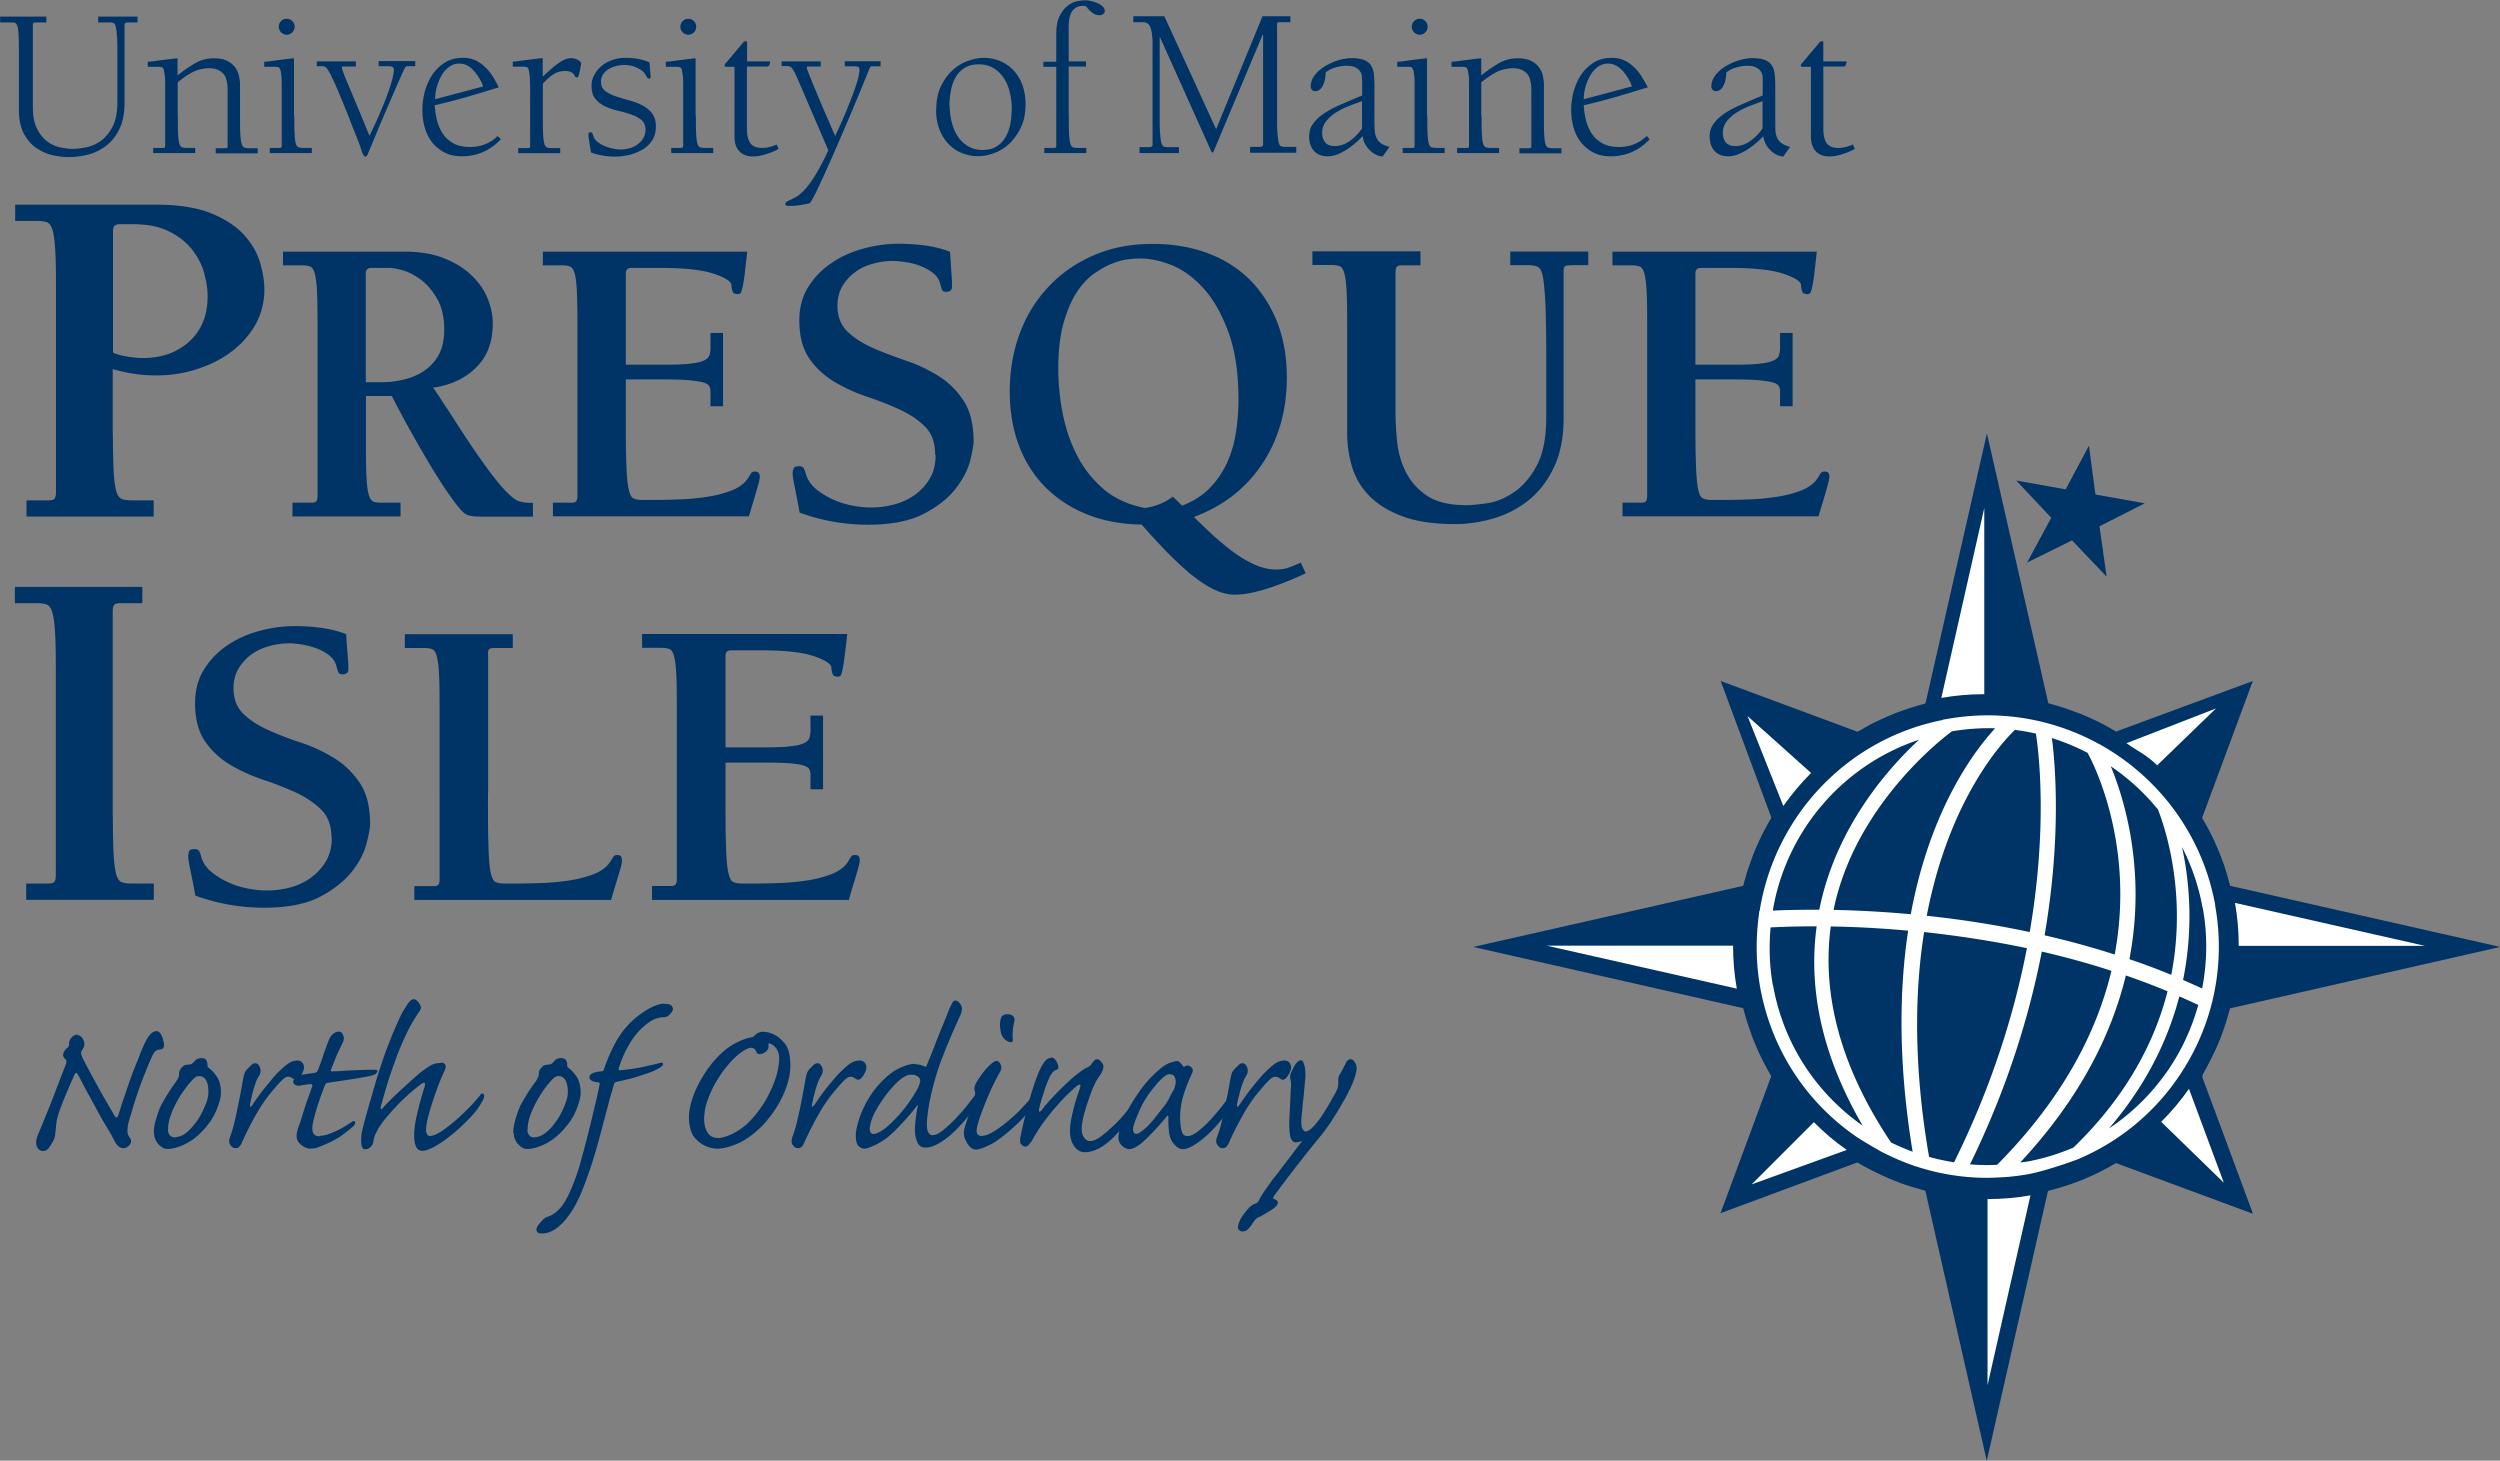
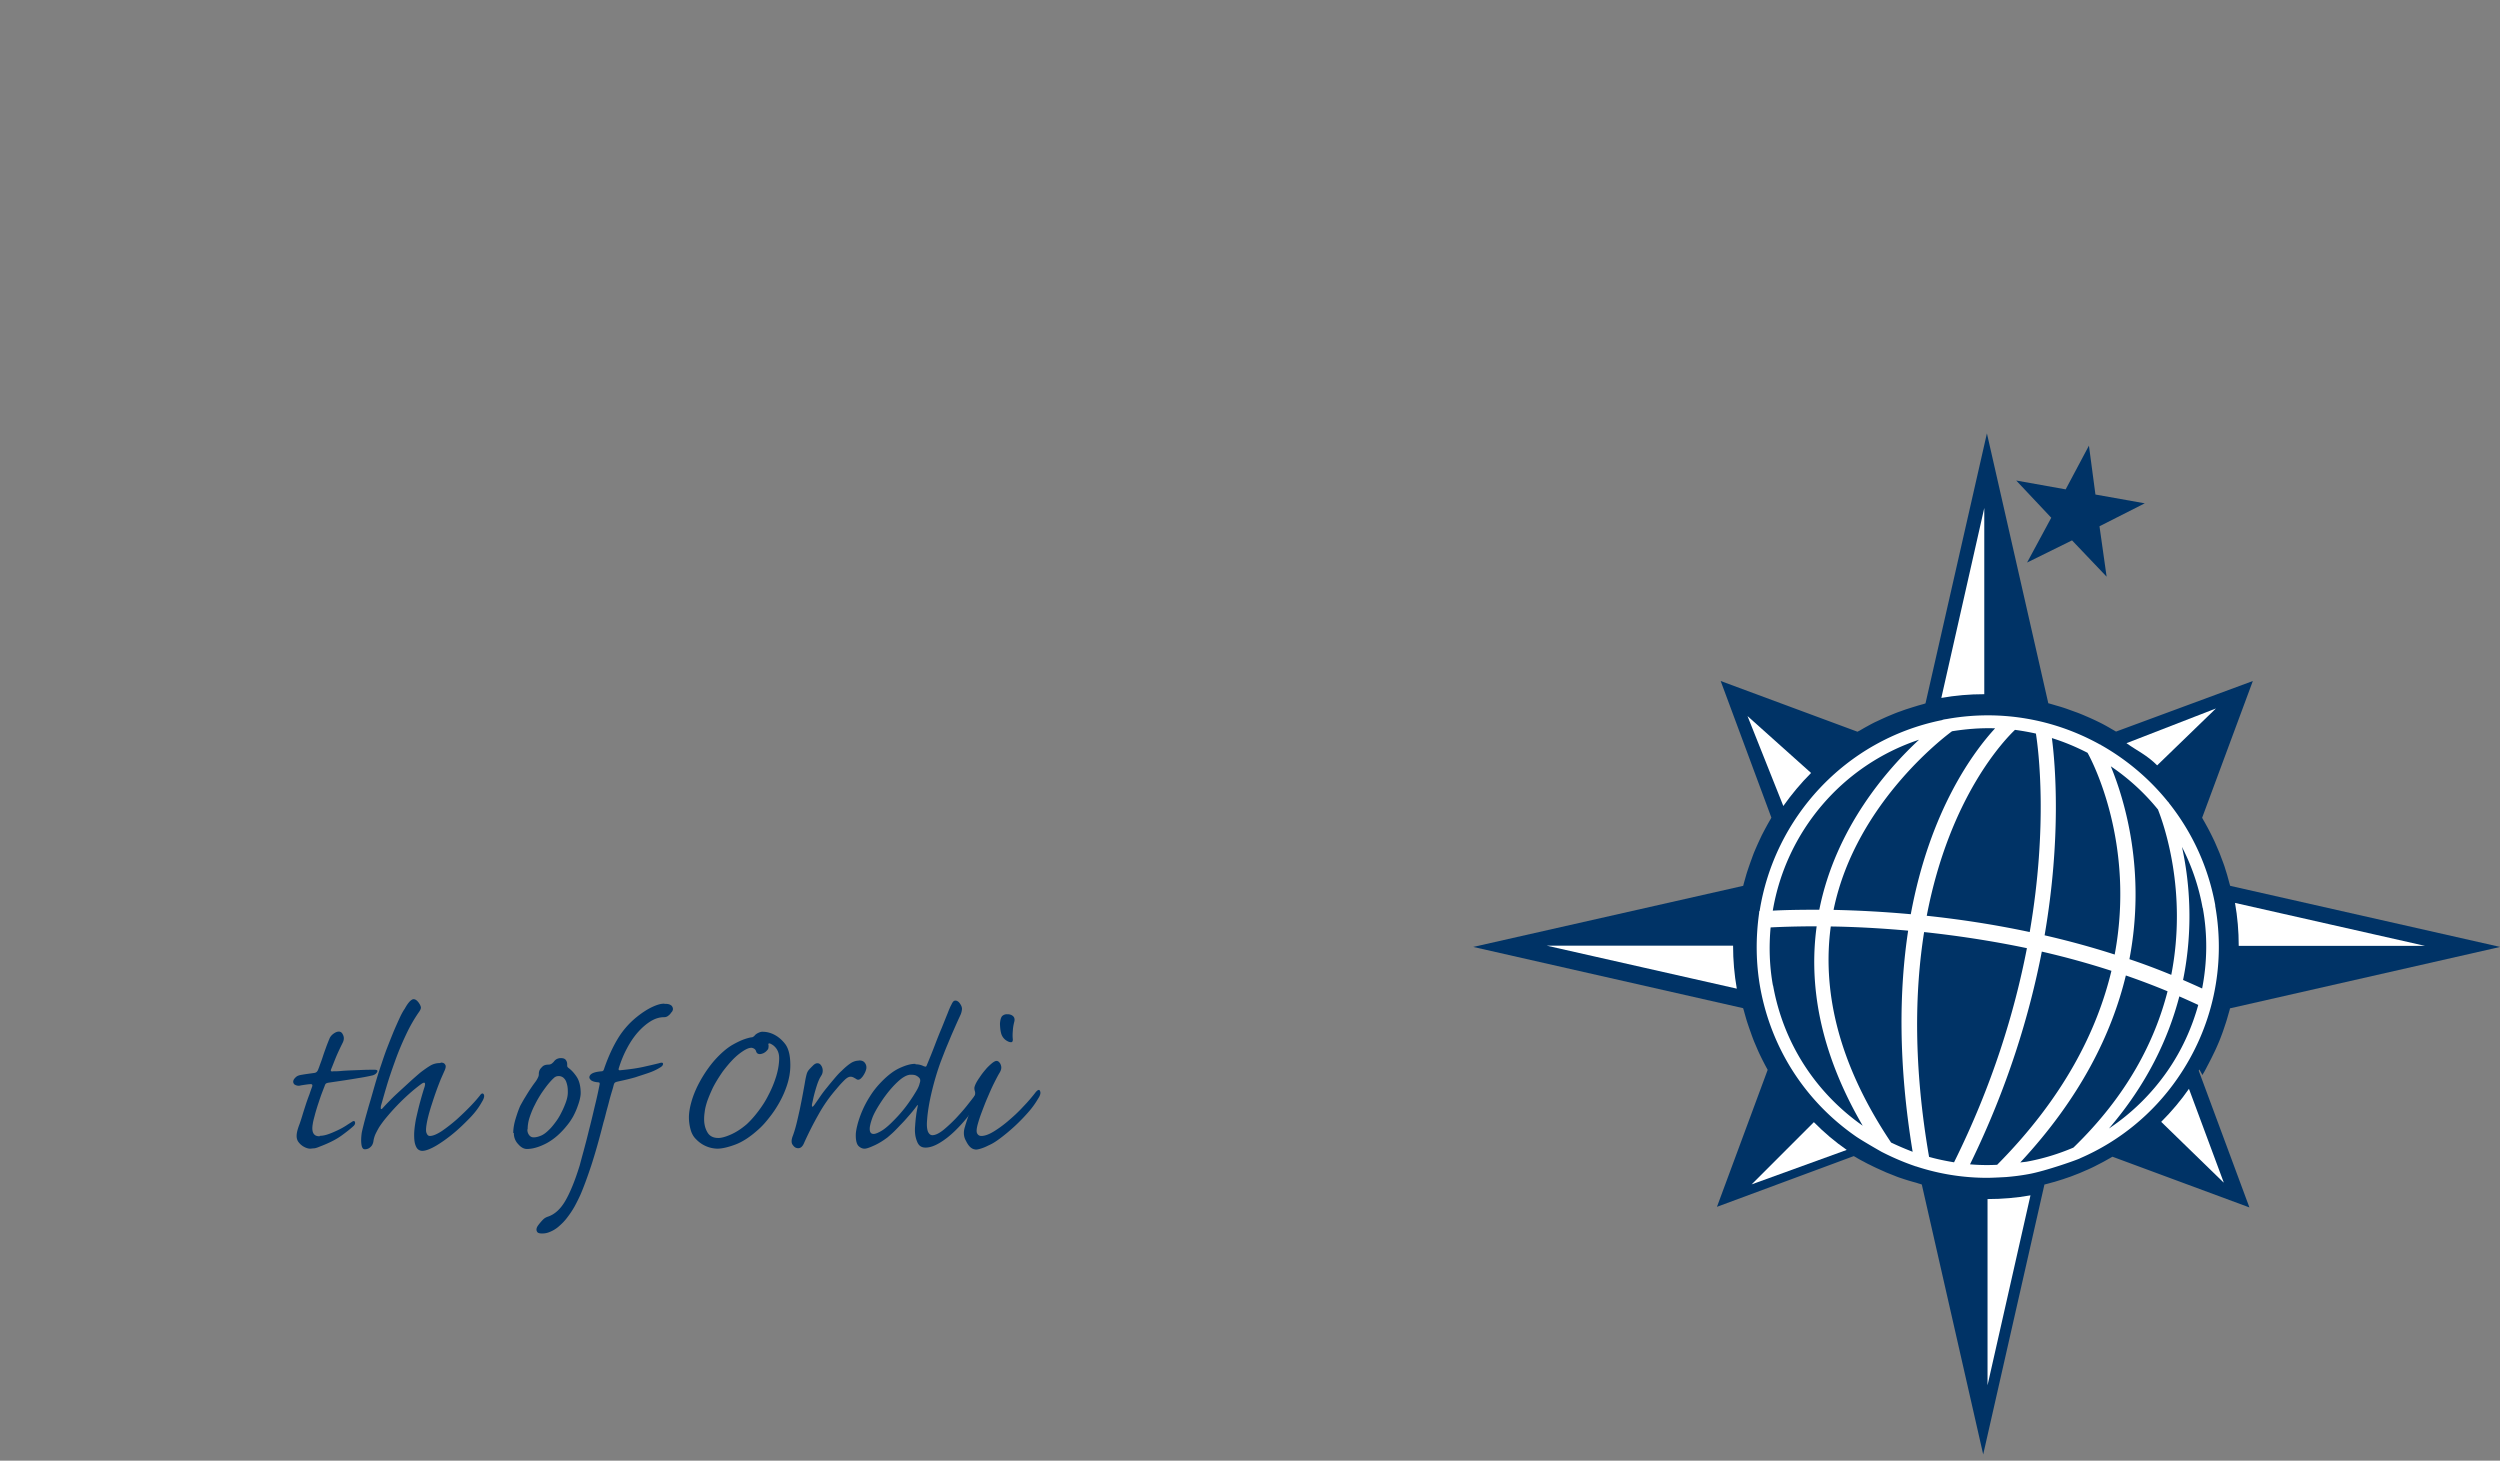
<svg xmlns="http://www.w3.org/2000/svg" id="Layer_1" data-name="Layer 1" viewBox="0 0 161.23 94.2">
  <rect x="0" y="0" width="161.23" height="94.2" fill="#808080" stroke="none" />
  <defs>
    <style>.cls-1{fill:#fff}.cls-2{fill:#036}</style>
  </defs>
-   <path d="m142.04 69.33.06-.11c.08-.13.15-.26.22-.4.1-.19.2-.38.3-.58.07-.14.14-.29.21-.43.09-.19.17-.37.25-.56.07-.16.13-.32.19-.48.07-.18.13-.36.19-.54.06-.18.12-.35.17-.53l.15-.52.03-.11s0-.03.01-.04l17.42-3.96-17.41-3.94s0-.02-.01-.03l-.03-.1-.15-.55c-.05-.17-.11-.35-.16-.52-.06-.18-.13-.37-.2-.55-.06-.16-.12-.33-.19-.49-.08-.19-.16-.37-.24-.56a18.392 18.392 0 0 0-.5-1c-.08-.14-.15-.28-.23-.41l-.06-.11s-.03-.05-.04-.07l3.27-8.82-8.82 3.26s-.06-.03-.09-.05l-.12-.07c-.11-.06-.22-.13-.33-.19-.21-.12-.42-.23-.63-.33-.12-.06-.25-.12-.38-.18-.2-.09-.41-.18-.62-.27-.15-.06-.29-.12-.44-.17-.19-.07-.39-.14-.58-.21-.17-.06-.33-.11-.5-.16-.18-.05-.37-.11-.55-.16l-.1-.03h-.03l-3.96-17.41-3.96 17.41-.05.02-.13.04c-.15.04-.3.08-.45.13-.21.06-.41.13-.61.19-.15.05-.3.11-.45.16-.2.07-.39.15-.58.23-.15.06-.31.13-.46.2-.18.08-.36.17-.54.25-.16.08-.31.16-.47.25-.17.09-.34.19-.51.29l-.1.05s-.03.02-.04.02l-8.82-3.27 3.27 8.81s-.03.05-.04.08l-.06.1c-.08.14-.16.28-.24.43-.1.18-.19.36-.29.55l-.21.45c-.08.18-.16.36-.24.55-.07.16-.13.33-.19.5-.07.18-.13.36-.19.53-.06.18-.12.35-.17.53l-.15.53-.03.12s0 .02-.01.03l-17.41 3.94 17.41 3.95s0 .03.01.04l.03.1c.05.18.1.36.15.53.05.18.11.35.17.53.06.18.13.36.19.54.06.16.12.33.19.49.08.19.16.37.24.56a18.392 18.392 0 0 0 .5 1c.08.14.15.28.23.41l.06.11s.03.05.04.08l-3.27 8.83 8.82-3.27.04.02.09.05c.18.11.36.21.54.3.14.08.28.15.43.22.19.1.39.19.59.28.13.06.27.12.4.18.22.09.43.17.65.26.12.05.25.09.37.13.23.08.47.15.71.22.11.03.23.06.34.1l.14.04.09.03 3.96 17.41 3.95-17.41s.03 0 .05-.01l.12-.03c.16-.04.32-.09.48-.13l.58-.18c.16-.06.33-.11.49-.17l.54-.21c.17-.07.34-.15.51-.22.16-.07.33-.15.49-.23.17-.09.35-.18.52-.27.15-.08.3-.17.45-.25l.1-.06.06-.03 8.83 3.27-3.27-8.82s.03-.05.04-.08Z" class="cls-2" />
+   <path d="m142.04 69.33.06-.11c.08-.13.15-.26.22-.4.1-.19.2-.38.3-.58.07-.14.14-.29.21-.43.09-.19.17-.37.25-.56.07-.16.13-.32.19-.48.07-.18.13-.36.19-.54.06-.18.12-.35.17-.53l.15-.52.03-.11s0-.03.01-.04l17.42-3.96-17.41-3.94s0-.02-.01-.03l-.03-.1-.15-.55c-.05-.17-.11-.35-.16-.52-.06-.18-.13-.37-.2-.55-.06-.16-.12-.33-.19-.49-.08-.19-.16-.37-.24-.56a18.392 18.392 0 0 0-.5-1c-.08-.14-.15-.28-.23-.41l-.06-.11s-.03-.05-.04-.07l3.27-8.82-8.82 3.26s-.06-.03-.09-.05l-.12-.07c-.11-.06-.22-.13-.33-.19-.21-.12-.42-.23-.63-.33-.12-.06-.25-.12-.38-.18-.2-.09-.41-.18-.62-.27-.15-.06-.29-.12-.44-.17-.19-.07-.39-.14-.58-.21-.17-.06-.33-.11-.5-.16-.18-.05-.37-.11-.55-.16l-.1-.03h-.03l-3.96-17.41-3.96 17.41-.05.02-.13.04c-.15.04-.3.08-.45.13-.21.06-.41.13-.61.19-.15.05-.3.11-.45.16-.2.07-.39.15-.58.23-.15.06-.31.13-.46.2-.18.08-.36.17-.54.25-.16.08-.31.16-.47.25-.17.09-.34.19-.51.29l-.1.05s-.03.02-.04.02l-8.82-3.27 3.27 8.81s-.03.05-.04.08l-.06.1c-.08.14-.16.28-.24.43-.1.18-.19.36-.29.55l-.21.45c-.08.18-.16.36-.24.55-.07.16-.13.33-.19.5-.07.18-.13.36-.19.53-.06.18-.12.35-.17.53l-.15.53-.03.12s0 .02-.01.03l-17.41 3.94 17.41 3.95s0 .03.01.04l.03.1c.05.18.1.36.15.53.05.18.11.35.17.53.06.18.13.36.19.54.06.16.12.33.19.49.08.19.16.37.24.56a18.392 18.392 0 0 0 .5 1l.06.11s.03.05.04.08l-3.27 8.83 8.82-3.27.04.02.09.05c.18.11.36.21.54.3.14.08.28.15.43.22.19.1.39.19.59.28.13.06.27.12.4.18.22.09.43.17.65.26.12.05.25.09.37.13.23.08.47.15.71.22.11.03.23.06.34.1l.14.04.09.03 3.96 17.41 3.95-17.41s.03 0 .05-.01l.12-.03c.16-.04.32-.09.48-.13l.58-.18c.16-.06.33-.11.49-.17l.54-.21c.17-.07.34-.15.51-.22.16-.07.33-.15.49-.23.17-.09.35-.18.52-.27.15-.08.3-.17.45-.25l.1-.06.06-.03 8.83 3.27-3.27-8.82s.03-.05.04-.08Z" class="cls-2" />
  <path d="m156.39 61-12.25-2.77c.16.9.24 1.83.24 2.77h12.01Zm-28.42-28.24-2.77 12.25c.9-.16 1.82-.24 2.77-.24V32.76ZM99.76 60.99l12.25 2.77c-.16-.9-.24-1.83-.24-2.77H99.76Zm28.42 28.35 2.77-12.25c-.9.16-1.82.24-2.77.24v12.01Zm15.23-13.09-2.24-6.03c-.52.75-1.12 1.46-1.79 2.13l4.02 3.91Zm-.5-30.56-5.77 2.24c.75.53 1.31.76 1.98 1.43l3.79-3.67Zm-30.21.49 2.31 5.8c.53-.75 1.12-1.46 1.79-2.13l-4.1-3.67Zm.25 30.21 6.15-2.23c-.75-.52-1.46-1.12-2.12-1.79l-4.02 4.02Z" class="cls-1" />
  <path d="m135.12 31.89 3.2.57-2.92 1.48.46 3.25-2.23-2.34-2.9 1.43 1.56-2.89-2.26-2.4 3.19.57 1.5-2.82.42 3.16Z" class="cls-2" />
  <path d="M142.87 58.4c-.45-2.5-1.5-4.73-2.98-6.6a.335.335 0 0 0-.08-.1c-1.2-1.49-2.68-2.73-4.33-3.66-.02-.03-.06-.03-.06-.03-2.9-1.61-6.35-2.27-9.86-1.64-.06.01-.25.03-.31.07-6.26 1.26-10.83 6.32-11.77 12.33h-.03v.11c-.22 1.56-.22 3.18.07 4.81.71 3.92 2.9 7.33 6.17 9.6.45.31 1.65.99 1.65.99.7.36 1.42.67 2.15.92 0 .01.07.02.07.02 1.48.49 3.03.74 4.6.74.39 0 1.21-.05 1.22-.05.48-.04.97-.1 1.45-.19 1.08-.19 3.28-.97 3.34-1.03a14.74 14.74 0 0 0 6.26-5.14c2.27-3.27 3.13-7.23 2.43-11.15Zm-.81.15c.32 1.75.29 3.51-.04 5.2-.41-.19-.82-.37-1.23-.55.7-3.44.39-6.49-.07-8.58.62 1.21 1.08 2.53 1.33 3.93Zm-2.88-6.32c.37.94 1.9 5.26.85 10.64-.9-.37-1.8-.71-2.7-1.01 1.08-5.65-.29-10.23-1.2-12.44 1.15.78 2.18 1.72 3.06 2.81Zm-15.1 7.88c2.05.22 4.3.55 6.64 1.04-.79 4.08-2.21 8.79-4.7 13.81-.54-.09-1.08-.2-1.61-.35-1.01-5.84-.93-10.64-.32-14.5Zm.18-1.05c1.48-7.73 5.07-11.4 5.69-11.99.45.06.9.14 1.35.24.16 1.01.79 5.89-.4 12.8-2.34-.5-4.58-.83-6.64-1.05Zm8.07-11.46c.8.25 1.56.57 2.3.95.3.53 3.09 5.85 1.75 13.01-1.52-.49-3.04-.9-4.52-1.24 1.09-6.35.69-11.04.47-12.72Zm-3.67-.62c-1.37 1.49-4.19 5.26-5.43 11.98-1.87-.17-3.56-.25-4.98-.28 1.45-7.09 7.64-11.52 7.64-11.52.93-.15 1.86-.22 2.77-.19Zm-4.89.72c-2.02 1.87-5.38 5.66-6.44 10.97-1.31 0-2.34.02-3 .06.85-5.06 4.44-9.37 9.45-11.03Zm-9.43 15.86c-.23-1.27-.26-2.53-.15-3.75.61-.03 1.63-.07 2.97-.07-.5 3.67.13 7.99 2.97 12.86-3.06-2.15-5.12-5.35-5.78-9.04Zm7.61 10.11c-3.59-5.36-4.4-10.04-3.88-13.92 1.42.02 3.11.1 4.99.27-.58 3.83-.65 8.54.29 14.26-.47-.18-.94-.38-1.4-.6Zm5.1 1.42c2.43-4.97 3.84-9.65 4.63-13.72 1.48.34 2.98.75 4.49 1.24-.92 3.84-3.05 8.15-7.37 12.51-.59.03-1.17.02-1.75-.03Zm3.65-.17c-.14.02-.27.03-.41.05 3.9-4.19 5.91-8.33 6.81-12.06.9.31 1.8.65 2.69 1.02-.82 3.21-2.6 6.72-6.07 10.08-.96.41-1.97.72-3.02.91Zm9.07-5.83a14.178 14.178 0 0 1-3.76 3.69c2.46-2.87 3.83-5.8 4.54-8.52.41.18.81.36 1.22.55-.42 1.51-1.08 2.96-2 4.28Z" class="cls-1" />
-   <path d="M6.33 1.07h2.54v.38H8.3c-.07 0-.14 0-.19.03-.06.02-.08.06-.08.11v5.04c0 .67-.1 1.22-.32 1.67-.21.45-.49.81-.84 1.08s-.73.47-1.15.58c-.43.11-.86.17-1.29.17-.31 0-.66-.04-1.03-.12s-.72-.24-1.05-.46c-.32-.22-.59-.53-.81-.93-.21-.4-.32-.9-.32-1.52V3.31c0-.4 0-.72-.02-.96 0-.24-.03-.43-.05-.56-.03-.13-.07-.22-.12-.27a.272.272 0 0 0-.2-.07H.01v-.38h2.98v.38h-.55c-.08 0-.16 0-.22.01-.07 0-.1.05-.1.12v5.31c0 .6.09 1.08.28 1.43.18.36.41.63.67.82.26.19.54.31.84.37.3.06.55.09.76.09.23 0 .51-.03.84-.09.33-.06.65-.19.96-.4.3-.21.56-.51.78-.92.22-.41.32-.96.32-1.65V3.47c0-.5 0-.88-.03-1.16-.02-.27-.04-.47-.08-.6s-.08-.21-.15-.23a.645.645 0 0 0-.2-.03h-.78v-.38Zm5.14 6.37c0 .53 0 .93.02 1.21.01.28.04.49.08.62s.1.2.17.23c.07.02.17.04.3.04h.55v.33H9.88v-.33h.51c.07 0 .13 0 .18-.01.05 0 .08-.05.08-.13V5.54c0-.3 0-.54-.03-.71-.02-.17-.04-.29-.07-.37-.03-.08-.08-.12-.13-.13-.05-.01-.1-.02-.16-.02h-.73v-.33c.1 0 .25-.01.44-.04s.37-.05.53-.07c.21-.03.4-.05.56-.07.16-.02.29-.04.39-.04v1.11c.36-.3.73-.55 1.11-.78.38-.22.79-.33 1.24-.33.33 0 .61.05.82.15.21.1.38.23.51.39s.22.35.27.55c.05.21.08.41.08.63v1.98c0 .53 0 .93.02 1.21.02.28.04.49.09.62.04.13.1.2.17.23.07.02.18.04.31.04h.55v.33h-2.71v-.33h.51c.07 0 .12 0 .18-.01.06 0 .08-.05.08-.13V5.81c0-.54-.11-.92-.33-1.11-.22-.2-.5-.3-.82-.3-.41 0-.79.09-1.12.26-.33.18-.65.39-.95.65v2.16Zm7.51 0c0 .53 0 .93.02 1.21.01.28.04.49.08.62s.1.2.18.23c.07.02.18.04.3.04h.55v.33H17.4v-.33h.51c.06 0 .12 0 .18-.01.06 0 .08-.05.08-.13V5.54c0-.3-.01-.54-.03-.71-.02-.17-.04-.29-.08-.37-.03-.08-.07-.12-.12-.13-.05-.01-.1-.02-.16-.02h-.74v-.33c.1 0 .25-.01.44-.04s.37-.05.53-.07c.21-.03.4-.05.56-.07.16-.02.29-.04.39-.04v3.7Zm-1-5.72c0-.14.05-.26.15-.36.1-.1.22-.15.36-.15s.26.05.36.15c.1.1.15.22.15.36a.514.514 0 0 1-.51.52.514.514 0 0 1-.51-.52Zm2.45 2.24h2.52v.33h-.84c-.04 0-.06.03-.06.08 0 .08.14.47.43 1.15.29.68.74 1.76 1.35 3.24.53-1.1.92-2.01 1.18-2.74.26-.72.39-1.23.39-1.52 0-.11-.04-.17-.11-.2a.908.908 0 0 0-.23-.03h-.64v-.33h2.36v.33h-.46c-.06 0-.11 0-.14.03-.03.02-.07.08-.12.18-.12.26-.28.61-.47 1.05-.19.44-.4.92-.62 1.43-.22.51-.44 1.03-.66 1.56l-.6 1.44c-.04.09-.1.14-.15.14-.03 0-.05 0-.08-.04a1.19 1.19 0 0 1-.13-.25 5.59 5.59 0 0 0-.15-.45c-.08-.22-.18-.47-.3-.77-.12-.29-.24-.61-.37-.95-.13-.33-.27-.67-.4-.99-.13-.32-.26-.62-.37-.89-.12-.27-.21-.49-.29-.64-.14-.31-.26-.53-.35-.66-.08-.12-.19-.19-.32-.19h-.37v-.33Zm11.88 5.01c-.69.74-1.54 1.11-2.53 1.11-.42 0-.79-.08-1.12-.25-.32-.17-.58-.39-.8-.66-.21-.28-.37-.6-.47-.96-.1-.36-.15-.73-.15-1.12s.05-.78.16-1.19c.11-.4.27-.76.48-1.08.22-.32.49-.58.82-.79.33-.2.71-.3 1.16-.3.3 0 .56.05.79.16.23.1.44.25.63.43s.35.38.5.61c.14.23.27.46.39.7-.35.11-.69.21-1.01.31-.32.1-.65.19-.97.29-.32.09-.66.18-1.01.28-.35.09-.73.18-1.14.28.02.36.07.7.16 1.03.09.32.22.61.4.86.18.25.41.44.69.59.28.14.63.21 1.04.21.68 0 1.28-.24 1.77-.71l.19.21Zm-1.15-3.38c-.05-.17-.13-.34-.23-.51-.1-.17-.21-.33-.34-.48-.13-.15-.27-.27-.43-.36-.16-.09-.34-.14-.53-.14-.25 0-.47.07-.66.21-.2.14-.36.33-.49.55a3.196 3.196 0 0 0-.42 1.54l3.12-.83Zm3.02-.06c0-.3 0-.54-.03-.71-.02-.17-.04-.29-.07-.37-.03-.08-.08-.12-.12-.13a.875.875 0 0 0-.16-.02h-.73v-.33c.1 0 .25-.01.44-.04s.37-.05.53-.07c.21-.03.4-.05.56-.07.16-.02.29-.04.4-.04v1.19c.26-.24.48-.44.66-.59.18-.15.35-.27.48-.36.14-.09.26-.15.37-.18a.92.92 0 0 1 .33-.06c.12 0 .24.03.36.08s.22.13.29.23c-.04.22-.07.4-.1.52s-.05.22-.07.28c-.02.06-.04.1-.05.11-.02.01-.04.02-.07.02-.06 0-.09-.02-.11-.06-.02-.04-.05-.09-.09-.15a.586.586 0 0 0-.19-.14c-.09-.04-.22-.06-.41-.06-.22 0-.44.06-.64.17-.21.12-.46.33-.75.64v2.06c0 .53 0 .93.02 1.21.01.28.04.49.08.62s.1.2.17.23c.07.02.18.04.3.04h.55v.33h-2.71v-.33h.51c.06 0 .12 0 .18-.01.06 0 .08-.05.08-.13V5.55Zm5.96-1.33a1.818 1.818 0 0 0-.91.27c-.14.09-.25.2-.34.33-.09.13-.13.29-.13.48 0 .25.09.44.26.58.18.13.39.25.66.34.26.09.55.18.85.26.31.08.59.18.85.31s.48.3.66.52c.17.22.26.51.26.87 0 .34-.08.64-.24.89-.16.25-.37.45-.63.6-.26.15-.54.26-.85.34-.31.07-.61.11-.91.11-.54 0-1.06-.09-1.55-.26-.05-.27-.09-.51-.12-.74-.04-.23-.05-.38-.05-.45 0-.08.05-.12.15-.12.05 0 .09.03.11.08.02.06.04.11.06.15.03.13.1.25.22.35.12.11.27.2.44.28.18.08.36.14.56.18.2.05.38.07.56.07s.36-.03.55-.08c.19-.05.36-.13.51-.24.15-.11.28-.24.37-.4.1-.16.15-.35.15-.56 0-.27-.09-.47-.26-.62-.17-.14-.39-.26-.64-.35-.26-.09-.54-.17-.84-.24-.3-.07-.58-.16-.84-.28a1.83 1.83 0 0 1-.64-.48c-.17-.2-.26-.49-.26-.85 0-.24.05-.47.17-.69.11-.22.26-.41.46-.58.19-.17.43-.3.69-.39.27-.1.55-.15.86-.15.29 0 .56.02.82.07.26.05.51.12.73.22.02.18.04.38.05.58.02.2.03.32.03.37 0 .06-.03.1-.1.1-.04 0-.08-.01-.1-.04-.02-.03-.04-.05-.05-.09-.02-.03-.06-.08-.11-.17a.842.842 0 0 0-.25-.25c-.11-.08-.27-.16-.46-.23s-.44-.1-.75-.1Zm4.74 3.24c0 .53 0 .93.02 1.21.01.28.04.49.08.62s.1.2.17.23c.07.02.17.04.3.04H46v.33h-2.71v-.33h.51c.07 0 .12 0 .18-.01.05 0 .08-.05.08-.13V5.54c0-.3 0-.54-.03-.71-.02-.17-.04-.29-.07-.37-.03-.08-.08-.12-.13-.13-.05-.01-.1-.02-.16-.02h-.73v-.33c.1 0 .25-.01.43-.04.19-.03.37-.05.54-.07.21-.03.4-.05.56-.07.16-.02.29-.04.39-.04v3.7Zm-1-5.72c0-.14.05-.26.15-.36.1-.1.22-.15.36-.15s.26.05.36.15.15.22.15.36a.514.514 0 0 1-.51.52.514.514 0 0 1-.51-.52Zm4.28 2.24h1.51c-.02.16-.05.25-.08.28-.04.03-.08.05-.12.05h-1.3v3.96c0 .16 0 .31.03.46.02.15.06.29.13.42.06.13.16.23.29.3.13.07.31.11.53.11.16 0 .32-.02.48-.06.16-.04.32-.1.46-.16l.12.28c-.21.13-.48.24-.8.34-.32.1-.6.15-.84.15-.4 0-.7-.12-.9-.35-.21-.23-.3-.54-.3-.92V4.31h-.3c-.15 0-.24 0-.28-.01-.04 0-.06-.04-.06-.08 0-.05.05-.13.14-.22l1.12-1.33h.19v1.32Zm2.25 0h2.52v.33h-.84c-.04 0-.06.03-.06.08 0 .04.07.23.21.58.14.35.3.75.5 1.21.19.46.39.94.6 1.41.21.48.38.88.52 1.2.37-.78.66-1.44.86-1.96.21-.52.37-.94.47-1.26.11-.32.17-.55.2-.71.03-.16.04-.27.04-.33 0-.11-.03-.17-.09-.2a.78.78 0 0 0-.24-.03h-.62v-.33h2.31v.33h-.59c-.03 0-.05.02-.08.05-.02.03-.05.08-.07.14-.02.07-.05.15-.1.26-.04.09-.14.35-.31.76-.17.42-.38.91-.62 1.49s-.51 1.2-.79 1.85c-.28.66-.55 1.28-.82 1.87-.26.59-.5 1.11-.71 1.55-.21.44-.37.72-.47.85-.24.06-.48.11-.71.14-.23.03-.47.04-.71.04-.11 0-.16-.06-.16-.17 0-.05.07-.1.22-.17.11-.06.24-.12.4-.2.16-.07.34-.22.55-.43.21-.21.45-.52.71-.93.26-.41.56-.97.89-1.69l-1.97-4.58c-.14-.32-.25-.54-.34-.67a.401.401 0 0 0-.33-.18h-.37v-.33Zm9.97 3.14c0-.63.11-1.15.32-1.58.22-.42.48-.77.79-1.04.31-.27.64-.46.99-.57.35-.12.67-.18.94-.18.42 0 .79.08 1.13.23.34.15.62.36.86.63s.42.58.54.94c.12.36.19.75.19 1.18 0 .62-.11 1.14-.33 1.57-.22.43-.48.78-.79 1.05-.31.27-.64.46-.99.57a2.783 2.783 0 0 1-2.07-.06 2.59 2.59 0 0 1-.86-.63c-.23-.27-.41-.58-.54-.94-.13-.36-.19-.75-.19-1.18Zm.87-.26c0 .33.04.67.12 1 .08.34.2.64.37.91.17.27.39.49.66.66.27.17.6.26.97.26s.69-.08.94-.25c.24-.16.44-.37.57-.63.14-.26.24-.55.29-.86.05-.32.08-.63.08-.95s-.04-.67-.12-1c-.08-.34-.2-.64-.37-.91a2.08 2.08 0 0 0-.66-.66c-.27-.17-.6-.26-.98-.26s-.69.08-.93.24c-.24.16-.44.37-.58.63-.14.26-.24.54-.29.86-.06.32-.09.64-.09.95Zm7.68.6c0 .53 0 .93.02 1.21.01.28.04.49.08.62s.1.2.17.23c.07.02.18.04.31.04h.55v.33h-2.71v-.33h.51c.06 0 .12 0 .18-.01.05 0 .08-.05.08-.13V4.31h-.83v-.33h.83V2.23c0-.51.07-.91.22-1.2.15-.29.32-.51.52-.66.2-.15.4-.25.61-.29.21-.04.38-.06.51-.06.09 0 .21.01.35.04.14.03.28.07.42.13.14.06.26.13.35.22.1.08.15.19.15.31 0 .08-.04.15-.11.19-.07.05-.15.07-.22.07a.75.75 0 0 1-.5-.18c-.15-.12-.27-.25-.38-.39a.346.346 0 0 0-.12-.03h-.12c-.24 0-.45.1-.62.3-.17.2-.26.57-.26 1.09v2.19h1.12v.33h-1.12v3.14Zm5.38-4.98c0-.25-.04-.48-.12-.7a.475.475 0 0 0-.48-.33h-.62v-.38h2l3.34 7.28 2.99-7.28h1.8v.38h-.55c-.08 0-.16 0-.22.01-.06 0-.09.05-.09.12v5.88c0 .5 0 .88.03 1.16.02.27.04.47.08.6s.08.21.15.23c.06.02.13.04.2.04h.78v.38h-2.98v-.38h.57c.07 0 .14 0 .19-.03.06-.02.08-.05.08-.11V2.27l-.03-.03-3.16 7.52c-.02.06-.04.08-.07.08-.03 0-.06-.04-.1-.12l-3.28-7.3h-.03v5.04c0 .5 0 .88.03 1.16.02.27.05.47.08.6.04.13.09.21.15.23.06.02.13.04.2.04h.78v.38h-2.54v-.38h.57c.07 0 .14 0 .19-.03.06-.02.08-.05.08-.11V2.46Zm13.53 2.76c0-.07 0-.17-.01-.28 0-.12-.04-.23-.11-.33a.777.777 0 0 0-.3-.26c-.14-.07-.33-.11-.58-.11-.22 0-.46.04-.71.11-.25.07-.46.18-.64.33 0 .15-.01.29-.04.43s-.07.27-.13.39a.74.74 0 0 1-.21.28c-.08.07-.18.1-.29.1-.08 0-.15-.03-.21-.09a.318.318 0 0 1-.08-.2c0-.28.09-.53.27-.75.18-.23.4-.42.67-.58.27-.16.56-.29.86-.38.31-.09.59-.13.85-.13.36 0 .64.05.84.14.2.09.34.22.43.38.09.16.14.35.16.57.02.21.03.45.03.71v2.2c0 .22 0 .42.02.61 0 .19.04.35.1.5.06.15.16.27.29.37.13.1.32.18.56.24l-.44.62c-.13 0-.27-.04-.41-.1-.14-.07-.28-.16-.4-.28-.12-.12-.23-.25-.32-.42-.09-.16-.14-.33-.16-.52-.12.14-.27.29-.45.44s-.37.3-.57.43c-.2.13-.41.24-.62.32-.21.08-.41.12-.61.12-.39 0-.68-.12-.89-.35-.21-.23-.31-.55-.31-.93 0-.31.08-.59.26-.83.17-.24.41-.46.71-.66s.66-.39 1.08-.57c.41-.18.87-.38 1.37-.58v-.93Zm0 1.3c-.31.11-.62.23-.93.35-.3.12-.57.27-.82.43-.24.16-.43.35-.59.55-.15.2-.23.44-.23.72 0 .26.07.46.2.62.13.15.33.23.6.23.36 0 .7-.12 1.01-.35.31-.23.57-.5.76-.79V6.52Zm4.21.92c0 .53 0 .93.02 1.21.01.28.04.49.08.62s.1.2.17.23c.07.02.18.04.3.04h.55v.33h-2.71v-.33h.51c.06 0 .12 0 .18-.01.06 0 .08-.05.08-.13V5.54c0-.3 0-.54-.03-.71-.02-.17-.04-.29-.08-.37-.03-.08-.08-.12-.12-.13-.05-.01-.1-.02-.16-.02h-.73v-.33c.1 0 .25-.01.44-.04s.37-.05.53-.07c.21-.03.4-.05.56-.07.16-.02.29-.04.39-.04v3.7Zm-1-5.72c0-.14.05-.26.15-.36.1-.1.22-.15.36-.15s.26.05.36.15c.1.1.15.22.15.36a.514.514 0 0 1-.51.52.514.514 0 0 1-.51-.52Zm4.5 5.72c0 .53 0 .93.02 1.21.01.28.04.49.08.62s.1.2.17.23c.07.02.17.04.3.04h.56v.33h-2.71v-.33h.51c.06 0 .12 0 .18-.01.06 0 .08-.05.08-.13V5.54c0-.3 0-.54-.03-.71-.02-.17-.04-.29-.08-.37-.03-.08-.07-.12-.12-.13-.05-.01-.1-.02-.16-.02h-.74v-.33c.1 0 .25-.01.44-.04s.37-.05.53-.07c.21-.03.4-.05.56-.07.16-.02.29-.04.39-.04v1.11c.36-.3.73-.55 1.11-.78.38-.22.79-.33 1.25-.33.33 0 .6.05.82.15.21.1.38.23.51.39s.22.35.27.55c.05.21.08.41.08.63v1.98c0 .53 0 .93.02 1.21.01.28.04.49.08.62s.1.2.17.23c.07.02.18.04.31.04h.55v.33h-2.71v-.33h.51c.06 0 .12 0 .18-.01.05 0 .08-.05.08-.13V5.81c0-.54-.11-.92-.33-1.11-.22-.2-.49-.3-.82-.3-.41 0-.79.09-1.12.26-.33.18-.65.39-.96.65v2.16Zm10.85 1.53c-.69.74-1.54 1.11-2.53 1.11-.42 0-.8-.08-1.12-.25-.32-.17-.58-.39-.8-.66-.21-.28-.37-.6-.47-.96-.1-.36-.15-.73-.15-1.12s.05-.78.16-1.19c.11-.4.27-.76.48-1.08.22-.32.49-.58.82-.79.33-.2.71-.3 1.16-.3.29 0 .56.05.79.16.23.1.44.25.63.43s.36.38.5.61c.14.23.27.46.4.7-.35.11-.69.21-1.01.31-.32.1-.64.19-.97.29-.32.09-.66.18-1.01.28-.35.09-.73.18-1.14.28.02.36.07.7.16 1.03.09.32.22.61.4.86.18.25.41.44.69.59.28.14.63.21 1.04.21.68 0 1.27-.24 1.77-.71l.19.21Zm-1.15-3.38c-.05-.17-.13-.34-.23-.51-.1-.17-.21-.33-.34-.48-.13-.15-.28-.27-.44-.36-.16-.09-.34-.14-.53-.14-.25 0-.47.07-.66.21-.19.14-.36.33-.49.55-.13.23-.24.48-.31.75-.08.27-.11.54-.11.79l3.11-.83Zm8.43-.37c0-.07 0-.17-.01-.28a.65.65 0 0 0-.11-.33.777.777 0 0 0-.3-.26c-.14-.07-.33-.11-.58-.11-.22 0-.46.04-.71.11-.25.07-.46.18-.64.33 0 .15-.01.29-.04.43s-.07.27-.13.39a.74.74 0 0 1-.21.28c-.09.07-.18.1-.29.1-.08 0-.15-.03-.21-.09a.318.318 0 0 1-.08-.2c0-.28.09-.53.27-.75.18-.23.41-.42.67-.58.27-.16.56-.29.87-.38.31-.09.59-.13.85-.13.36 0 .64.05.84.14.2.09.34.22.43.38.09.16.14.35.16.57.02.21.03.45.03.71v2.2c0 .22 0 .42.01.61 0 .19.04.35.1.5.06.15.16.27.29.37.14.1.32.18.56.24l-.44.62c-.13 0-.27-.04-.41-.1-.14-.07-.28-.16-.4-.28-.13-.12-.23-.25-.32-.42-.09-.16-.14-.33-.16-.52-.12.14-.27.29-.45.44-.18.16-.37.3-.58.43-.2.13-.41.24-.62.32-.21.08-.41.12-.61.12-.39 0-.69-.12-.89-.35-.21-.23-.31-.55-.31-.93 0-.31.08-.59.26-.83.17-.24.41-.46.71-.66s.66-.39 1.08-.57c.41-.18.87-.38 1.37-.58v-.93Zm0 1.3c-.31.11-.62.23-.93.35-.3.12-.58.27-.82.43-.24.16-.44.35-.59.55-.15.2-.23.44-.23.72 0 .26.07.46.19.62.13.15.33.23.6.23.36 0 .7-.12 1.01-.35.32-.23.57-.5.76-.79V6.52Zm3.9-2.56h1.51c-.02.16-.05.25-.08.28-.04.03-.08.05-.12.05h-1.3v3.96c0 .16.01.31.03.46.02.15.06.29.12.42a.7.7 0 0 0 .29.3c.13.07.3.11.53.11.16 0 .32-.02.48-.06.16-.04.31-.1.46-.16l.12.28c-.21.13-.48.24-.79.34-.32.1-.6.15-.84.15-.4 0-.69-.12-.9-.35-.2-.23-.3-.54-.3-.92V4.31h-.31c-.15 0-.24 0-.28-.01-.04 0-.06-.04-.06-.08 0-.05.05-.13.14-.22l1.12-1.33h.19v1.32Zm-110.3 24c0 1.03.02 1.84.05 2.42.03.58.09 1.01.17 1.3.09.29.21.45.37.51.16.05.36.08.62.08h1.42v1.04h-8.2v-1.04h1.43c.21 0 .34-.04.39-.13.05-.08.08-.21.08-.38v-13.2c0-1.05-.01-1.87-.05-2.44-.03-.57-.09-1-.17-1.28-.09-.29-.21-.45-.37-.51-.16-.05-.36-.08-.62-.08H.98V13.2h9.11c1.44 0 2.61.19 3.51.55.91.37 1.61.83 2.12 1.38.5.55.85 1.14 1.04 1.77.19.63.29 1.22.29 1.77 0 .82-.19 1.57-.57 2.25a5.64 5.64 0 0 1-1.53 1.74c-.64.49-1.39.87-2.23 1.14-.85.28-1.73.41-2.66.41s-1.9-.14-2.79-.41v4.15Zm0-5.22c.23.1.53.19.89.25s.71.1 1.04.1c1.21 0 2.2-.35 2.99-1.06.79-.71 1.19-1.68 1.19-2.93 0-.44-.07-.93-.22-1.47-.14-.54-.4-1.04-.77-1.52-.37-.47-.86-.87-1.49-1.18-.62-.32-1.41-.47-2.36-.47H7.7c-.28 0-.41.14-.41.41v7.88Zm11.58 10.57v-.89h1.21c.18 0 .29-.03.34-.11a.66.66 0 0 0 .07-.32V20.77c0-.9-.02-1.59-.04-2.07-.03-.49-.08-.85-.15-1.09-.07-.24-.17-.38-.31-.43-.13-.04-.31-.07-.52-.07h-1.21v-.88h7.88c.95 0 1.78.14 2.49.42.71.28 1.3.64 1.76 1.08.47.44.82.93 1.05 1.48.23.55.35 1.1.35 1.66 0 1.18-.36 2.13-1.07 2.83-.72.71-1.64 1.14-2.77 1.3.61.92 1.13 1.71 1.56 2.38.43.67.82 1.26 1.16 1.75.34.5.65.92.91 1.28.27.36.55.7.83 1.03.18.2.34.36.47.48.13.12.27.23.4.31.14.08.28.13.45.16.16.03.38.04.65.04v.89H31.3c-.3 0-.57 0-.8-.03-.22-.02-.41-.08-.55-.19-.2-.16-.46-.47-.79-.93-.33-.46-.7-1.02-1.12-1.69-.41-.67-.86-1.43-1.33-2.27a64.6 64.6 0 0 1-1.44-2.67H23.6v3.23c0 .88.01 1.57.04 2.06.03.5.07.86.15 1.1.07.24.18.38.31.43.13.04.31.06.52.06h1.21v.89h-6.97Zm4.74-8.66h.97c.54 0 1.05-.06 1.55-.19.49-.13.93-.32 1.3-.59.38-.27.68-.62.9-1.04.22-.42.33-.94.33-1.55 0-.79-.14-1.44-.43-1.96s-.63-.93-1.02-1.24c-.4-.3-.79-.52-1.17-.63-.38-.11-.69-.17-.9-.17h-1.19c-.23 0-.35.12-.35.35v7.02Zm12.02 7.77h1.21c.18 0 .29-.03.34-.11a.66.66 0 0 0 .07-.32V20.77c0-.9-.02-1.59-.04-2.07-.03-.49-.07-.85-.15-1.09-.07-.24-.17-.38-.31-.43-.13-.04-.31-.07-.52-.07h-1.21v-.88h13.18c-.07.64-.13 1.15-.17 1.5-.05.36-.09.63-.14.82-.05.19-.08.31-.12.35-.03.04-.09.07-.16.07-.18 0-.29-.05-.34-.14-.04-.1-.08-.25-.09-.45-.02-.23-.39-.48-1.12-.72-.73-.25-1.86-.38-3.4-.38h-1.94c-.23 0-.35.12-.35.35v5.89h2.5c.72 0 1.27-.02 1.67-.07.39-.04.69-.11.87-.2.18-.09.3-.2.35-.34.05-.14.07-.3.07-.5v-.94h.81v4.73h-.81v-.97a.67.67 0 0 0-.07-.31c-.04-.1-.16-.18-.35-.24-.19-.06-.48-.11-.87-.15-.39-.04-.95-.06-1.67-.06h-2.5v1.96c0 1.43 0 2.54.03 3.32.02.78.06 1.35.14 1.72.07.37.17.59.31.66.13.07.32.11.55.11h.94c.36 0 .83-.01 1.43-.03.59-.02 1.19-.07 1.79-.16.6-.09 1.15-.23 1.66-.43.5-.2.86-.48 1.08-.86.06-.09.1-.17.15-.24.04-.07.13-.11.26-.11.2 0 .3.11.3.33 0 .05-.01.13-.03.23-.02.1-.05.24-.11.43-.05.19-.13.43-.21.73-.09.3-.21.69-.35 1.17H35.66v-.89Zm24.69-3.09c0-.77-.21-1.37-.64-1.8-.43-.44-.97-.8-1.63-1.11-.65-.3-1.36-.58-2.11-.83-.75-.25-1.45-.57-2.11-.96-.65-.39-1.2-.89-1.62-1.5-.43-.62-.65-1.44-.65-2.46 0-.83.19-1.55.58-2.17.39-.62.89-1.13 1.5-1.54.61-.42 1.29-.72 2.06-.93.76-.21 1.52-.31 2.27-.31.56 0 1.12.04 1.68.11.57.07 1.11.21 1.63.41.02.36.05.76.08 1.21.03.45.05.78.05.99 0 .16-.04.27-.12.31-.08.05-.16.07-.26.07-.14 0-.24-.04-.27-.14-.03-.09-.07-.2-.1-.32-.06-.29-.2-.53-.45-.73-.24-.2-.52-.35-.82-.47-.3-.12-.62-.2-.94-.25-.32-.05-.61-.08-.86-.08-.43 0-.86.06-1.29.18-.43.12-.81.29-1.14.54-.33.24-.61.55-.82.9-.21.36-.32.78-.32 1.27 0 .7.22 1.25.65 1.67.43.41.98.76 1.63 1.05.66.29 1.36.55 2.11.81a9.7 9.7 0 0 1 2.11.99c.66.41 1.2.94 1.63 1.6.43.66.65 1.53.65 2.62 0 .22-.07.62-.21 1.21-.15.59-.45 1.2-.93 1.82-.47.62-1.16 1.17-2.06 1.64-.9.47-2.1.71-3.61.71s-3-.26-4.41-.78c-.14-.77-.25-1.34-.33-1.73-.08-.38-.12-.64-.12-.8 0-.09.02-.19.06-.3.03-.11.15-.16.35-.16.16 0 .27.05.32.16.05.11.1.23.13.38.13.38.35.69.67.95.32.26.69.48 1.09.66.4.18.82.31 1.25.39.43.08.82.12 1.16.12.52 0 1.03-.06 1.53-.2.5-.13.95-.35 1.34-.63.4-.29.71-.64.96-1.06.24-.42.36-.92.36-1.49Zm23.89 7.64c-.3.15-.65.3-1.03.46-.39.16-.79.31-1.2.45-.42.14-.82.25-1.22.34-.4.09-.78.13-1.12.13-.52 0-1.05-.16-1.6-.47-.55-.31-1.08-.7-1.6-1.16-.52-.46-1.02-.95-1.51-1.47s-.92-.99-1.29-1.42h-.03c-1.29-.02-2.46-.24-3.5-.66-1.04-.42-1.93-1-2.68-1.75-.74-.74-1.31-1.64-1.71-2.69-.39-1.05-.59-2.22-.59-3.51s.22-2.6.66-3.75a8.847 8.847 0 0 1 1.87-3.01c.81-.85 1.78-1.52 2.9-2 1.13-.49 2.39-.73 3.77-.73 1.31 0 2.5.2 3.57.6 1.07.4 1.98.98 2.73 1.73.75.76 1.33 1.66 1.75 2.72.41 1.06.62 2.24.62 3.55 0 2.12-.52 3.97-1.57 5.56-1.05 1.59-2.52 2.74-4.42 3.45.36.36.75.74 1.18 1.13.43.4.87.76 1.33 1.11.46.34.93.62 1.4.83.47.21.94.32 1.39.32.3 0 .58-.04.82-.13s.5-.19.77-.32l.32.7Zm-7.96-4.36c.74-.29 1.34-.67 1.8-1.16.47-.48.83-1.03 1.11-1.64.27-.61.46-1.26.56-1.95.11-.69.16-1.39.16-2.09 0-1.74-.22-3.19-.65-4.36-.43-1.16-.96-2.1-1.59-2.8-.63-.7-1.31-1.2-2.04-1.5-.73-.29-1.42-.44-2.04-.44-.15 0-.37.01-.69.04-.32.03-.67.11-1.06.26-.39.14-.8.37-1.22.66-.42.3-.8.7-1.14 1.22-.34.52-.62 1.18-.85 1.98-.22.8-.34 1.77-.34 2.92 0 .95.09 1.92.28 2.89.19.98.5 1.89.93 2.73.43.84 1.01 1.57 1.72 2.18.72.61 1.61 1.01 2.66 1.21.66-.09 1.27-.33 1.8-.73l.59.57Zm15.38-15.5h-1.21c-.18 0-.29.04-.34.11a.66.66 0 0 0-.07.32v9.04c0 .54.03 1.16.1 1.85.06.69.24 1.34.54 1.96.3.62.75 1.14 1.36 1.56.61.42 1.46.63 2.56.63.3 0 .74-.04 1.32-.12.57-.08 1.15-.31 1.72-.69.58-.38 1.07-.94 1.49-1.71.42-.76.63-1.81.63-3.16v-4.19c0-.76-.01-1.57-.03-2.44-.02-.87-.07-1.62-.16-2.27-.07-.42-.17-.67-.31-.76-.13-.09-.38-.14-.74-.14H97.4v-.88h5.03v.88h-.75c-.36 0-.59.01-.69.04-.1.03-.15.13-.15.31v9.52c0 1.24-.21 2.29-.62 3.16-.41.87-.95 1.57-1.61 2.11-.66.53-1.41.93-2.25 1.18-.83.25-1.68.38-2.54.38-1.36 0-2.49-.17-3.39-.51-.9-.34-1.61-.78-2.14-1.33s-.89-1.17-1.1-1.88a7.59 7.59 0 0 1-.31-2.17v-7.16c0-.9-.01-1.59-.04-2.07-.03-.49-.08-.85-.15-1.09-.07-.24-.17-.38-.31-.43-.13-.04-.31-.07-.53-.07h-1.21v-.88h6.97v.88Zm13 15.31h1.21c.18 0 .29-.03.33-.11a.66.66 0 0 0 .07-.32V20.77c0-.9-.01-1.59-.04-2.07-.03-.49-.08-.85-.15-1.09-.07-.24-.18-.38-.31-.43-.13-.04-.31-.07-.53-.07h-1.21v-.88h13.18c-.07.64-.13 1.15-.17 1.5-.05.36-.09.63-.14.82-.04.19-.08.31-.12.35-.03.04-.09.07-.16.07-.18 0-.29-.05-.34-.14-.04-.1-.08-.25-.09-.45-.02-.23-.39-.48-1.12-.72-.73-.25-1.86-.38-3.4-.38h-1.94c-.23 0-.35.12-.35.35v5.89h2.5c.72 0 1.27-.02 1.67-.07.39-.04.69-.11.87-.2.19-.09.31-.2.35-.34.04-.14.07-.3.07-.5v-.94h.81v4.73h-.81v-.97a.67.67 0 0 0-.07-.31c-.04-.1-.16-.18-.35-.24-.19-.06-.48-.11-.87-.15-.4-.04-.95-.06-1.67-.06h-2.5v1.96c0 1.43 0 2.54.03 3.32.02.78.06 1.35.13 1.72.07.37.17.59.31.66.13.07.32.11.55.11h.95c.36 0 .83-.01 1.43-.03.59-.02 1.19-.07 1.79-.16.6-.09 1.16-.23 1.66-.43.5-.2.86-.48 1.08-.86.05-.09.1-.17.15-.24.04-.07.13-.11.26-.11.2 0 .3.11.3.33 0 .05-.01.13-.03.23-.02.1-.06.24-.11.43s-.12.43-.21.73-.21.69-.35 1.17h-12.64v-.89ZM7.28 52.67c0 1.04.01 1.85.05 2.43.03.58.09 1.02.17 1.3.09.29.21.46.37.5.16.06.36.08.62.08h1.43v1.05H1.69v-1.05h1.43c.21 0 .34-.04.4-.13.05-.08.08-.21.08-.38V43.22c0-1.06-.01-1.87-.05-2.44-.03-.57-.09-1-.18-1.29-.08-.29-.21-.45-.37-.51-.16-.05-.36-.08-.62-.08H.96v-1.05h8.22v1.05H7.75c-.21 0-.34.04-.4.13-.05.09-.08.21-.08.38v13.24Zm14.1 1.37c0-.77-.22-1.38-.65-1.81-.43-.43-.98-.8-1.63-1.11-.66-.3-1.36-.58-2.12-.83-.75-.25-1.46-.57-2.12-.96-.66-.39-1.2-.89-1.63-1.51-.43-.62-.65-1.44-.65-2.47 0-.83.19-1.55.58-2.18.39-.62.89-1.14 1.5-1.55.61-.41 1.3-.73 2.07-.93a8.52 8.52 0 0 1 2.28-.31c.56 0 1.12.03 1.69.11.57.07 1.11.21 1.63.41.02.36.04.76.08 1.21.04.45.06.78.06 1 0 .16-.04.27-.12.31-.08.05-.17.07-.26.07-.14 0-.23-.05-.27-.14-.04-.09-.07-.2-.11-.32-.05-.29-.2-.53-.44-.73-.24-.2-.52-.36-.82-.47-.31-.12-.62-.2-.94-.26-.33-.05-.61-.08-.86-.08-.43 0-.87.06-1.29.18-.43.12-.82.3-1.15.54-.33.24-.61.54-.82.9-.22.36-.33.79-.33 1.27 0 .7.22 1.26.65 1.67.43.42.98.76 1.63 1.05.65.29 1.36.56 2.12.81.75.25 1.46.59 2.12 1 .66.41 1.2.95 1.64 1.6.43.66.65 1.54.65 2.63 0 .22-.07.62-.22 1.22s-.45 1.2-.93 1.82c-.48.62-1.17 1.17-2.07 1.65-.9.47-2.1.71-3.62.71s-3-.26-4.43-.78c-.14-.78-.26-1.35-.34-1.73-.08-.38-.12-.65-.12-.81 0-.09.02-.19.05-.3.04-.11.15-.16.35-.16.16 0 .27.05.32.16.05.11.1.23.13.38.12.38.35.7.68.96.32.26.69.48 1.09.66.4.18.82.31 1.26.39.43.08.82.12 1.16.12.52 0 1.04-.06 1.54-.2.5-.13.96-.35 1.35-.64.4-.29.71-.64.96-1.06.24-.42.37-.92.37-1.5Zm10.09-2.89c0 1.44 0 2.55.03 3.33.02.78.06 1.36.13 1.73.07.37.18.59.31.66.14.07.32.11.56.11h.94c.36 0 .83-.01 1.43-.03.59-.02 1.19-.07 1.8-.16.6-.09 1.15-.23 1.66-.43.5-.2.86-.49 1.08-.87.05-.09.1-.17.15-.24.05-.07.13-.11.26-.11.2 0 .29.11.29.33 0 .06 0 .13-.02.23s-.05.24-.11.43c-.05.19-.13.43-.22.73s-.21.69-.35 1.18H26.72v-.89h1.22c.18 0 .29-.03.34-.11.05-.07.07-.18.07-.32V45.47c0-.9-.01-1.59-.04-2.08s-.08-.85-.15-1.1c-.07-.24-.18-.39-.31-.43-.13-.05-.31-.07-.53-.07h-1.21v-.89h6.96v.89h-1.21c-.18 0-.29.04-.34.11a.51.51 0 0 0-.04.32v8.94Zm10.56 5.99h1.21c.18 0 .29-.03.34-.11.05-.07.07-.18.07-.32V45.46c0-.9-.01-1.59-.04-2.08s-.08-.85-.15-1.1c-.07-.24-.18-.39-.31-.43-.14-.05-.31-.07-.53-.07h-1.21v-.89h13.23c-.07.65-.13 1.15-.18 1.51-.04.36-.09.63-.13.82-.04.19-.09.31-.12.35-.04.05-.09.07-.16.07-.18 0-.29-.05-.34-.14-.04-.1-.08-.25-.09-.45-.02-.23-.39-.48-1.12-.73-.73-.25-1.87-.38-3.41-.38h-1.95c-.23 0-.35.12-.35.35v5.91h2.51c.72 0 1.28-.02 1.67-.07.4-.04.69-.11.88-.2.19-.09.3-.2.35-.34s.07-.3.07-.5v-.94h.81v4.75h-.81v-.97a.67.67 0 0 0-.07-.31c-.05-.1-.16-.18-.35-.24-.19-.07-.48-.11-.88-.15-.4-.03-.95-.05-1.67-.05h-2.51v1.97c0 1.44 0 2.55.03 3.33.02.78.06 1.36.14 1.73.07.37.17.59.31.66.14.07.32.11.56.11h.95c.36 0 .84-.01 1.43-.03.59-.02 1.19-.07 1.79-.16.6-.09 1.16-.23 1.66-.43.5-.2.87-.49 1.08-.87.05-.09.1-.17.15-.24.04-.07.13-.11.26-.11.2 0 .3.11.3.33 0 .06 0 .13-.03.23-.02.1-.06.24-.11.43-.06.19-.12.43-.22.73-.09.3-.21.69-.35 1.18H42.05v-.89ZM4.98 66.76c.17 0 .3.1.39.3.05.1.07.2.07.3 0 .09-.03.17-.07.24-.05.08-.09.14-.11.18-.02.04-.03.08-.03.13 0 .09.06.25.17.47.27.52.58 1.1.93 1.73.35.63.7 1.25 1.06 1.84.1.17.17.16.24-.03.14-.44.26-.83.38-1.17.11-.34.22-.65.32-.94.1-.28.19-.54.29-.79.09-.24.19-.47.28-.69.19-.5.34-.87.46-1.1.12-.24.22-.4.31-.5.15-.16.29-.23.42-.23.08 0 .16.04.22.11s.11.16.15.26c.04.1.06.2.09.3.02.1.03.18.03.23 0 .18-.09.27-.26.28-.14.02-.23.06-.29.1-.06.05-.11.13-.17.24-.18.38-.34.76-.49 1.14-.15.38-.29.74-.41 1.09-.12.34-.23.67-.32.96-.09.3-.16.55-.23.76-.08.27-.14.47-.16.61-.02.14-.03.26-.03.36 0 .11.02.21.06.28.04.07.08.15.13.22.04.06.05.13.04.21-.01.07-.05.14-.1.2-.05.05-.11.1-.17.14-.06.04-.14.06-.22.06-.09 0-.18-.03-.27-.09a.947.947 0 0 1-.2-.2c-.05-.08-.12-.2-.21-.38s-.27-.49-.54-.93c-.12-.21-.28-.48-.46-.82l-.54-.99c-.18-.32-.33-.61-.47-.88-.14-.26-.22-.43-.27-.49-.04-.06-.07-.09-.1-.08-.03 0-.06.05-.1.13-.27.6-.5 1.14-.7 1.63-.19.49-.32.83-.37 1.04-.04.15-.07.26-.08.34-.01.08-.02.16-.03.26-.02.22-.04.38-.05.5-.01.12-.03.21-.06.3-.03.08-.06.17-.11.25-.05.08-.12.2-.21.34-.06.09-.13.16-.21.2-.07.04-.14.05-.2.05-.13 0-.23-.05-.32-.15-.09-.1-.13-.24-.13-.42 0-.08.02-.18.05-.3.04-.12.08-.21.12-.3.18-.42.36-.87.56-1.36.2-.49.38-.95.54-1.38.17-.44.31-.81.43-1.12.12-.31.2-.51.23-.59.05-.14.03-.24-.06-.32a.403.403 0 0 1-.11-.14.279.279 0 0 1 0-.22c.05-.16.15-.28.28-.38.07-.07.11-.16.09-.25-.02-.05 0-.11.03-.19.04-.07.09-.15.14-.22.05-.05.11-.09.18-.12.07-.03.12-.05.16-.05h.02Zm4.94 6.32c0-.28.05-.59.15-.92.1-.33.2-.62.31-.86.06-.11.14-.25.23-.41.09-.16.19-.31.29-.47.1-.16.19-.3.28-.42.09-.12.15-.21.19-.27.05-.08.1-.16.13-.23a.47.47 0 0 0 .05-.24c0-.12.03-.21.07-.28.04-.07.08-.12.15-.18.08-.09.21-.14.39-.14.08 0 .15-.02.2-.05.05-.03.1-.08.15-.13.12-.16.27-.24.46-.24.16 0 .27.04.32.12.06.08.09.17.09.28v.12s.03.08.08.11c.19.14.37.33.54.59.17.25.25.6.25 1.04 0 .1-.02.24-.06.41-.04.17-.1.34-.17.53s-.16.38-.26.57c-.11.19-.22.36-.35.52-.43.55-.88.94-1.36 1.2-.48.25-.91.37-1.27.37-.19 0-.37-.1-.56-.31a.997.997 0 0 1-.28-.71v-.02Zm.91-.25c0 .16.04.28.12.38.08.1.18.14.29.14.14 0 .3-.04.47-.11.17-.07.34-.2.52-.38.12-.12.26-.28.41-.48.15-.2.28-.41.39-.64.12-.23.21-.45.29-.67.08-.23.12-.43.12-.62 0-.12 0-.23-.02-.36a.95.95 0 0 0-.09-.34c-.04-.1-.1-.18-.18-.25-.08-.07-.18-.1-.32-.1-.1 0-.21.04-.3.13-.1.09-.22.22-.37.4-.12.15-.26.34-.42.56-.15.23-.3.48-.43.75-.14.26-.25.54-.34.81-.09.27-.13.53-.13.77v.02Zm8.31-4.44c.17 0 .29.05.37.16.08.11.11.23.09.37-.02.1-.06.21-.12.32-.06.11-.12.2-.18.26-.12.15-.25.17-.36.08-.05-.03-.11-.06-.16-.09a.423.423 0 0 0-.2-.05c-.12 0-.25.08-.4.23-.15.15-.32.33-.49.54a9.5 9.5 0 0 0-1.17 1.66c-.34.6-.66 1.23-.95 1.88-.09.2-.21.3-.36.3s-.26-.07-.36-.22c-.09-.12-.09-.31 0-.55.07-.18.15-.43.23-.74.08-.31.15-.64.22-.99.08-.35.14-.69.21-1.02.06-.33.11-.59.14-.78.04-.23.08-.4.11-.5.03-.1.08-.19.16-.27.06-.07.15-.16.25-.26s.2-.15.28-.15c.12 0 .21.06.27.18.06.12.09.23.08.32 0 .08-.02.16-.04.22-.03.06-.07.12-.11.19-.05.08-.11.2-.16.35-.05.14-.1.3-.15.47-.05.17-.09.33-.12.49-.04.15-.06.29-.09.41-.03.22.03.23.17.03.1-.16.22-.33.36-.52.14-.19.28-.39.44-.58.16-.19.31-.38.47-.57.16-.19.31-.36.47-.5.21-.21.4-.37.58-.49a1 1 0 0 1 .52-.17h.01Z" class="cls-2" />
  <path d="M20.63 73.25c.18 0 .36-.04.56-.11.2-.07.4-.16.59-.25.2-.09.37-.19.53-.29.15-.1.28-.18.37-.24.11-.08.19-.08.21 0 .03.08 0 .17-.08.25-.14.13-.39.34-.75.6-.36.27-.86.52-1.5.76-.11.05-.22.08-.31.09-.09 0-.18.02-.25.02-.08 0-.17-.02-.27-.06a1.104 1.104 0 0 1-.51-.41.676.676 0 0 1-.09-.35c0-.19.06-.44.19-.77.04-.11.1-.29.17-.52.07-.24.15-.48.23-.73.08-.25.17-.49.25-.7.07-.22.13-.37.16-.46.04-.11 0-.17-.11-.16-.09 0-.22.02-.36.04-.15.02-.26.04-.35.06a.489.489 0 0 1-.33-.09.249.249 0 0 1-.07-.19c.01-.07.04-.14.1-.2.05-.06.11-.11.16-.14.06-.03.14-.06.26-.08.12-.02.24-.04.38-.06l.43-.06c.14-.01.22-.08.27-.2.02-.05.07-.17.13-.35.07-.18.14-.38.21-.6.07-.21.15-.42.22-.62.08-.2.13-.34.17-.42.04-.12.12-.23.25-.33s.25-.15.36-.15.2.06.25.17c.1.17.1.35 0 .55-.21.42-.38.79-.51 1.12-.13.33-.21.53-.24.6-.04.1 0 .15.15.12.12 0 .28 0 .49-.02.21-.02.44-.03.68-.04l.76-.03c.26-.01.5-.01.72-.01.17 0 .23.05.17.15-.05.1-.15.17-.28.21-.21.05-.54.12-1 .19-.46.08-1.07.17-1.82.28-.08.01-.14.03-.18.05-.04.02-.07.07-.1.16-.07.18-.15.38-.23.6-.08.22-.15.45-.23.68-.07.23-.14.45-.19.66-.06.21-.1.38-.12.52-.09.52.05.79.42.79h.02Zm7.81-4.72c.13 0 .22.04.27.13.06.08.04.21-.04.39-.06.13-.14.32-.24.54-.09.23-.19.48-.29.76-.1.28-.2.58-.3.89-.1.31-.19.62-.26.92-.1.45-.13.75-.08.89s.12.21.22.21c.2 0 .46-.11.78-.32.32-.22.64-.47.96-.75.32-.29.62-.58.9-.87.28-.29.47-.52.59-.67.06-.09.12-.13.16-.13s.08.03.1.08c.04.1 0 .26-.14.48-.17.31-.42.66-.77 1.02-.35.36-.71.71-1.09 1.02-.38.31-.76.58-1.12.79-.37.21-.65.31-.86.31-.09 0-.18-.03-.26-.09-.08-.06-.14-.17-.19-.32-.05-.15-.07-.36-.07-.62s.04-.59.11-.99c.09-.4.18-.79.29-1.19.11-.4.2-.7.27-.91.09-.31 0-.36-.28-.14-.35.26-.66.53-.96.81a14.327 14.327 0 0 0-1.37 1.48c-.16.21-.28.38-.35.5-.1.18-.18.33-.23.45-.05.13-.08.24-.1.35-.02.18-.08.32-.19.42-.1.1-.23.15-.37.15-.12 0-.19-.1-.22-.31s-.02-.44.01-.69c.01-.09.06-.3.14-.62.08-.32.19-.7.31-1.13.13-.43.26-.89.4-1.38.14-.48.28-.93.42-1.34.12-.36.24-.72.38-1.08.14-.36.28-.71.41-1.03.14-.33.27-.62.39-.88s.23-.46.33-.6c.13-.24.25-.4.34-.49.1-.09.17-.13.23-.13.12 0 .23.08.35.25.06.09.1.17.12.25.02.08-.02.18-.1.3-.31.44-.6.94-.87 1.52-.27.57-.51 1.15-.71 1.72-.21.58-.39 1.11-.54 1.62-.15.5-.26.91-.35 1.21-.02.12-.02.18 0 .21.03.02.08-.01.15-.1.09-.1.24-.26.44-.46.2-.21.43-.42.68-.65l.72-.66c.24-.21.43-.38.59-.51.24-.18.44-.32.61-.42.17-.1.37-.16.61-.16h.01Zm4.66 4.55c0-.28.05-.59.15-.92.1-.33.2-.62.31-.86.06-.11.14-.25.23-.41.1-.16.19-.31.29-.47.1-.16.2-.3.28-.42.09-.12.15-.21.2-.27.05-.08.1-.16.13-.23.04-.07.06-.15.06-.24 0-.12.03-.21.07-.28.04-.07.09-.12.15-.18.08-.09.22-.14.39-.14.08 0 .15-.02.2-.05.05-.03.1-.08.15-.13.11-.16.27-.24.46-.24.16 0 .26.04.32.12.06.08.09.17.09.28v.12s.03.08.08.11c.19.14.37.33.54.59.16.25.25.6.25 1.04 0 .1-.02.24-.06.41-.04.17-.1.34-.17.53s-.16.38-.26.57c-.11.19-.22.36-.35.52-.43.55-.88.94-1.36 1.2-.48.25-.9.37-1.27.37-.19 0-.38-.1-.56-.31a.997.997 0 0 1-.28-.71v-.02Zm.91-.25c0 .16.04.28.12.38.08.1.17.14.29.14.15 0 .3-.04.47-.11.17-.07.34-.2.52-.38.13-.12.26-.28.41-.48.15-.2.28-.41.39-.64.12-.23.21-.45.29-.67.08-.23.12-.43.12-.62 0-.12 0-.23-.02-.36a1.69 1.69 0 0 0-.09-.34c-.04-.1-.1-.18-.18-.25a.472.472 0 0 0-.32-.1c-.1 0-.21.04-.3.13-.1.09-.22.22-.37.4-.12.15-.26.34-.41.56-.15.23-.3.48-.43.75-.14.26-.25.54-.34.81-.09.27-.13.53-.13.77v.02Zm8.86-8.09c.08 0 .16 0 .24.02.08.02.14.05.2.1.05.05.08.12.09.2 0 .08-.03.17-.12.25-.05.09-.12.15-.2.21-.08.06-.16.08-.26.08-.29 0-.58.09-.87.27-.29.18-.56.42-.82.71-.26.3-.49.64-.7 1.04-.21.39-.38.81-.52 1.26-.04.12 0 .16.11.14.61-.06 1.09-.13 1.45-.21.36-.08.71-.16 1.03-.24.18-.06.26-.04.26.04s-.06.16-.18.23c-.22.14-.48.26-.77.36-.29.1-.58.19-.85.28-.28.08-.53.14-.75.19-.22.05-.37.08-.44.1-.07.02-.12.05-.14.08-.02.03-.04.08-.06.16-.02.08-.06.23-.12.42-.06.2-.12.41-.18.65-.06.24-.13.47-.19.71s-.11.44-.16.59c-.29 1.15-.56 2.09-.8 2.82-.24.72-.47 1.35-.69 1.86-.11.24-.23.48-.37.74-.14.25-.3.49-.47.71-.17.23-.36.42-.57.6-.2.17-.43.3-.67.38-.11.04-.25.06-.39.06s-.24-.02-.3-.08c-.1-.13-.08-.29.08-.49.14-.18.25-.3.33-.37.08-.07.17-.11.25-.14.44-.14.82-.48 1.13-1.01.31-.53.63-1.3.94-2.31.05-.19.13-.49.24-.89.11-.41.23-.86.35-1.36.13-.5.25-1 .37-1.52.13-.52.23-.98.31-1.39.02-.08.02-.14 0-.16-.02-.02-.06-.03-.11-.03-.21-.02-.35-.07-.43-.13-.07-.07-.11-.13-.11-.18 0-.11.07-.21.22-.28.13-.06.32-.1.58-.12.04 0 .07-.02.1-.05.02-.02.04-.07.06-.14.26-.75.56-1.4.89-1.94.33-.54.75-1.01 1.24-1.4.34-.27.67-.48.97-.62.3-.14.55-.21.74-.21h.02Zm6.3 1.8c.3 0 .58.08.84.23.26.15.47.35.65.59.21.3.31.75.31 1.34 0 .42-.07.83-.2 1.24-.13.41-.3.79-.5 1.15-.2.36-.42.69-.67 1-.24.31-.48.57-.71.77-.52.47-1.02.79-1.48.96-.46.17-.85.26-1.15.26a1.952 1.952 0 0 1-1.36-.6c-.18-.17-.3-.39-.37-.66s-.1-.52-.1-.75c0-.28.05-.61.15-.97.1-.37.25-.75.44-1.13.2-.39.43-.77.71-1.15.28-.38.6-.73.96-1.04.21-.18.41-.32.61-.43.2-.11.38-.2.55-.27.17-.07.31-.11.42-.14.11-.03.18-.04.2-.04.07 0 .15-.05.24-.16.05-.05.13-.1.22-.14.09-.04.17-.06.23-.06h.02Zm-.75 1.04c-.16 0-.4.12-.73.37-.33.25-.69.64-1.09 1.17-.26.38-.47.72-.63 1.04-.15.32-.27.61-.36.86-.08.25-.14.48-.16.67-.03.2-.04.35-.04.48 0 .33.07.61.21.85.14.25.38.37.71.37.19 0 .46-.07.8-.22s.68-.37 1.02-.66c.25-.23.5-.51.75-.84.25-.33.48-.68.67-1.07.2-.38.36-.77.49-1.19.12-.4.19-.8.19-1.17 0-.35-.13-.63-.39-.83-.12-.08-.2-.12-.25-.12-.05 0-.07.04-.05.1.01.04.01.09 0 .16 0 .06-.03.13-.09.19-.05.06-.12.12-.21.17-.09.04-.17.07-.26.07-.07 0-.13-.02-.17-.06a.239.239 0 0 1-.07-.13.293.293 0 0 0-.13-.16.42.42 0 0 0-.21-.06h-.01Zm6.99.81c.17 0 .29.05.37.16.08.11.11.23.09.37-.02.1-.06.21-.12.32-.06.11-.12.2-.18.26-.13.15-.25.17-.36.08-.05-.03-.11-.06-.16-.09a.423.423 0 0 0-.2-.05c-.12 0-.25.08-.4.23-.15.15-.32.33-.49.54a9.5 9.5 0 0 0-1.17 1.66c-.34.6-.66 1.23-.95 1.88-.09.2-.21.3-.36.3s-.26-.07-.36-.22c-.09-.12-.09-.31 0-.55.07-.18.15-.43.23-.74.08-.31.15-.64.23-.99.07-.35.14-.69.2-1.02.06-.33.11-.59.14-.78.04-.23.08-.4.11-.5.03-.1.08-.19.15-.27.06-.07.15-.16.25-.26s.2-.15.28-.15c.12 0 .2.06.27.18a.603.603 0 0 1 .03.54c-.03.06-.07.12-.11.19-.05.08-.1.2-.16.35-.05.14-.1.3-.15.47-.05.17-.09.33-.13.49-.03.15-.06.29-.09.41-.03.22.03.23.17.03.11-.16.23-.33.36-.52.13-.19.28-.39.44-.58.15-.19.31-.38.47-.57.16-.19.31-.36.47-.5.21-.21.4-.37.58-.49a1 1 0 0 1 .52-.17h.01Zm3.64.25c.19 0 .36.04.52.12.06.02.11.03.13.03.03 0 .05-.04.07-.09.18-.43.35-.85.51-1.27.16-.42.31-.8.46-1.15.14-.35.26-.65.37-.92.1-.26.18-.45.24-.55.05-.12.1-.19.14-.23.04-.04.09-.05.14-.05.04 0 .09.02.14.05.05.03.11.09.17.19.06.09.09.18.1.27 0 .09-.02.21-.07.35-.04.1-.11.24-.2.44-.09.2-.19.43-.31.7-.12.27-.24.57-.38.9-.14.33-.27.68-.41 1.04-.23.63-.42 1.27-.58 1.94-.16.67-.26 1.27-.3 1.81-.03.34-.01.58.05.75.07.16.17.24.29.24.19 0 .42-.11.69-.32.27-.22.54-.47.82-.76.27-.29.52-.57.74-.85.22-.28.38-.48.47-.61.15-.17.24-.19.3-.06.04.09 0 .26-.13.5-.14.26-.33.56-.59.89-.26.33-.55.65-.86.95-.31.3-.63.55-.96.75-.33.2-.64.31-.92.31s-.45-.13-.55-.4c-.11-.27-.15-.56-.13-.89.02-.3.04-.55.07-.75.02-.19.06-.39.1-.6.02-.08.02-.11 0-.1-.02.01-.05.04-.09.1-.15.2-.31.4-.49.6-.18.21-.35.4-.53.58-.17.18-.33.35-.48.49-.15.14-.27.24-.35.31-.32.24-.62.42-.9.54-.28.13-.47.19-.59.19s-.25-.05-.37-.16-.19-.34-.19-.7c0-.19.04-.42.11-.69a6.457 6.457 0 0 1 .79-1.8c.19-.31.41-.59.65-.85.43-.46.84-.79 1.24-.98.4-.19.74-.29 1.04-.29h.02Zm-.31.67c-.24 0-.53.16-.86.47-.33.31-.65.69-.96 1.14-.33.49-.56.89-.67 1.2-.11.31-.16.54-.16.68 0 .22.08.33.25.33.12 0 .29-.07.51-.2.22-.13.48-.35.78-.66.18-.18.36-.37.54-.59.19-.22.35-.44.51-.67.16-.23.29-.44.41-.64s.19-.36.22-.5c.06-.16.05-.28-.03-.36a.668.668 0 0 0-.17-.13c-.08-.05-.2-.07-.35-.07h-.01Z" class="cls-2" />
  <path d="M62.91 74.13c-.09 0-.2-.04-.3-.12-.1-.08-.21-.22-.31-.43-.16-.27-.18-.59-.06-.94.02-.08.06-.2.11-.36.05-.15.11-.33.17-.52.06-.19.12-.37.17-.56l.15-.45c.03-.1.05-.17.05-.22 0-.06 0-.11-.02-.16a.645.645 0 0 1-.03-.2c0-.06.03-.14.07-.24.06-.13.15-.28.27-.45.11-.17.24-.34.37-.49.13-.16.27-.29.4-.4.13-.11.24-.17.32-.17.07 0 .14.04.19.11.05.05.09.14.11.25.02.11-.01.24-.09.38-.14.23-.27.49-.41.77-.14.28-.26.57-.39.87-.13.3-.24.59-.35.88-.11.29-.2.56-.27.81-.08.29-.1.5-.04.61.06.11.15.16.27.16.21 0 .47-.09.77-.27.3-.18.62-.41.95-.69.33-.28.66-.58.97-.92.32-.33.59-.65.82-.95.15-.17.24-.18.28-.05.05.12 0 .28-.14.49a5.4 5.4 0 0 1-.66.9 11.904 11.904 0 0 1-1.76 1.63c-.29.22-.55.38-.77.47-.21.11-.38.17-.51.21-.13.04-.24.06-.32.06h-.01Zm2.06-8.72c.15 0 .27.04.36.12.09.08.12.19.09.34-.05.19-.09.39-.1.6-.02.22-.02.4 0 .56 0 .1-.02.16-.08.18-.06.01-.15 0-.26-.06a.8.8 0 0 1-.42-.53c-.02-.08-.04-.18-.05-.28-.01-.11-.02-.21-.02-.33.02-.25.07-.41.15-.49a.45.45 0 0 1 .31-.11h.02Z" class="cls-2" />
-   <path d="M67.77 68.19c.14 0 .25.08.35.24.09.16.14.29.14.41 0 .08-.05.13-.14.16-.08.02-.15.07-.21.13-.06.07-.12.16-.2.29-.05.11-.11.25-.18.42-.07.17-.14.36-.2.57-.07.2-.13.4-.19.6-.06.2-.1.37-.13.53-.02.08-.01.13.02.15.04.01.08-.01.14-.08.12-.18.29-.38.5-.61.21-.23.43-.46.65-.68.22-.23.44-.43.63-.61.2-.18.35-.31.47-.4.23-.18.39-.3.48-.35.09-.06.17-.1.25-.13.12-.05.22-.15.29-.28.05-.06.1-.12.15-.17.05-.05.1-.07.15-.07.11 0 .21.07.31.21.08.09.12.18.11.27 0 .1-.04.21-.09.34-.06.12-.14.24-.23.36-.09.13-.17.27-.24.42-.15.31-.28.66-.41 1.05-.13.38-.24.74-.32 1.06-.14.58-.14.98-.03 1.22.12.23.27.35.47.35.19 0 .41-.09.67-.28.26-.19.53-.42.81-.69.29-.27.56-.56.82-.88.27-.32.5-.6.7-.86.1-.15.18-.16.22-.05.05.12 0 .28-.16.5-.35.57-.69 1.04-1.01 1.42-.32.38-.62.69-.91.92-.29.23-.55.4-.8.49-.25.1-.47.15-.68.15-.35 0-.62-.2-.81-.59-.19-.39-.21-.96-.04-1.71.07-.35.15-.66.24-.96.09-.29.16-.52.23-.7.05-.13.08-.23.09-.28 0-.05 0-.09-.02-.11-.04-.04-.16.02-.35.19-.35.31-.68.63-.96.95-.29.32-.55.62-.78.92-.23.29-.43.56-.59.82-.16.25-.29.46-.38.64-.05.09-.12.2-.21.3-.09.11-.17.17-.26.17s-.2-.06-.3-.19c-.04-.05-.05-.15-.04-.29.02-.14.04-.28.07-.4.23-1.04.46-1.94.69-2.68.23-.74.42-1.25.57-1.52.15-.28.27-.46.37-.53.1-.08.2-.11.29-.11h.02Z" class="cls-2" />
-   <path d="M75.88 68.42c.08 0 .16.04.23.11s.13.14.18.21c.02.08.07.08.14.03.1-.07.2-.07.3-.01.12.07.18.15.19.22.01.07 0 .15-.04.23-.24.52-.43 1.01-.57 1.47-.13.46-.2.91-.2 1.37 0 .34.03.63.09.87s.19.35.38.35c.17 0 .36-.08.59-.24.22-.16.45-.36.69-.6.24-.24.47-.5.7-.78.23-.28.43-.54.6-.77.06-.07.12-.11.17-.11s.09.02.11.08c.02.05.02.12 0 .21-.03.09-.07.19-.12.31-.14.28-.33.58-.6.91-.26.32-.54.62-.83.89-.29.27-.58.49-.87.67-.29.18-.54.27-.74.27-.19 0-.38-.11-.56-.32-.19-.22-.3-.48-.33-.81-.02-.17-.03-.35-.04-.54v-.42c0-.09-.04-.1-.12-.01-.05.07-.14.18-.27.33-.12.15-.26.3-.41.46-.15.16-.3.32-.45.47-.15.15-.28.27-.39.37-.35.31-.66.47-.91.47-.03 0-.08-.01-.16-.04a.636.636 0 0 1-.22-.13.92.92 0 0 1-.2-.23.7.7 0 0 1-.09-.37c0-.13.04-.34.11-.6.07-.27.23-.63.48-1.11.21-.41.48-.84.82-1.32.34-.47.7-.87 1.09-1.21.32-.29.59-.48.81-.55.21-.07.36-.11.45-.11h.02Zm-.44.85c-.11 0-.25.07-.42.21-.16.14-.35.33-.55.59-.38.44-.68.9-.9 1.37-.22.48-.37.85-.45 1.14-.05.15-.06.27-.03.38.03.11.1.16.21.16.06 0 .15-.04.27-.12.11-.08.24-.18.39-.32.14-.13.31-.32.51-.57.2-.26.43-.54.67-.85.05-.06.11-.15.17-.26.06-.11.12-.22.17-.33.06-.11.11-.21.16-.29.05-.08.08-.14.09-.17.03-.08.05-.18.08-.28.02-.1.02-.21 0-.3a.58.58 0 0 0-.1-.24c-.05-.07-.12-.1-.23-.1h-.02Z" class="cls-2" />
-   <path d="M82.8 68.39c.17 0 .29.05.37.16.08.11.11.23.09.37-.02.1-.06.21-.12.32-.06.11-.12.2-.18.26-.13.15-.25.17-.36.08-.05-.03-.11-.06-.16-.09a.423.423 0 0 0-.2-.05c-.12 0-.25.08-.4.23-.15.15-.32.33-.49.54a9.5 9.5 0 0 0-1.17 1.66c-.34.6-.66 1.23-.95 1.88-.09.2-.22.3-.36.3s-.27-.07-.36-.22c-.1-.12-.1-.31 0-.55.07-.18.15-.43.23-.74.08-.31.15-.64.23-.99.07-.35.14-.69.21-1.02.06-.33.11-.59.14-.78.04-.23.08-.4.11-.5.03-.1.08-.19.16-.27.06-.07.15-.16.25-.26s.2-.15.28-.15c.12 0 .2.06.27.18a.603.603 0 0 1 .03.54c-.03.06-.07.12-.11.19-.05.08-.1.2-.16.35-.05.14-.1.3-.15.47-.05.17-.09.33-.13.49-.04.15-.06.29-.09.41-.03.22.03.23.17.03.11-.16.23-.33.36-.52.14-.19.28-.39.44-.58.15-.19.31-.38.47-.57.16-.19.32-.36.47-.5.21-.21.4-.37.58-.49a1 1 0 0 1 .52-.17h.02Zm.46 1.8v-.36c-.01-.08-.02-.14-.03-.19-.02-.07-.03-.16-.02-.24 0-.09.03-.17.07-.26.03-.06.07-.14.11-.23.04-.09.09-.17.14-.25.05-.08.11-.14.17-.2.07-.05.13-.08.19-.08.07 0 .13.04.17.14.04.1.07.21.1.35.02.14.03.28.03.42s0 .27-.02.38c-.01.13-.03.3-.05.53-.02.23-.04.46-.07.7-.03.24-.05.47-.07.7-.02.23-.04.4-.05.53-.02.29 0 .51.06.64s.13.2.22.2c.16 0 .4-.18.7-.55.3-.37.66-.93 1.08-1.7.18-.3.28-.52.3-.64.02-.12.02-.21.02-.27-.01-.08-.01-.16 0-.25 0-.08.04-.17.1-.28.07-.12.13-.22.18-.32.05-.1.11-.22.19-.37.05-.11.11-.19.16-.23.06-.03.12-.05.18-.05.08 0 .17.06.25.19.08.13.12.26.12.4 0 .08-.02.22-.07.41-.05.19-.12.38-.21.6-.06.14-.16.35-.3.63-.14.27-.31.56-.49.87-.18.31-.37.61-.57.92-.2.3-.39.56-.56.78-.87 1.06-1.56 1.94-2.09 2.63-.53.7-.87 1.16-1.03 1.38-.07.13-.08.19-.03.2.18.05.27.13.27.25 0 .08-.05.17-.15.26-.1.09-.21.17-.34.25-.13.08-.25.15-.37.22l-.26.15c-.14.05-.23.11-.3.17-.06.06-.12.14-.17.22-.12.18-.22.32-.32.42-.1.1-.22.16-.35.16-.11 0-.2-.04-.26-.11-.06-.08-.08-.17-.03-.3.03-.14.08-.26.14-.38.06-.11.16-.26.3-.44.16-.21.29-.35.39-.42.1-.07.19-.12.25-.14.11-.03.19-.1.25-.22.02-.04.06-.12.12-.22.06-.11.14-.23.24-.38.1-.14.21-.3.33-.47.12-.17.24-.33.37-.48.08-.1.2-.26.35-.46.15-.2.31-.41.49-.64.17-.23.33-.43.48-.64.15-.2.27-.35.35-.45.06-.06.05-.08-.03-.06-.13.04-.25.06-.34.06-.15 0-.25-.11-.32-.32-.06-.21-.09-.57-.08-1.07l.1-2.1Z" class="cls-2" />
</svg>